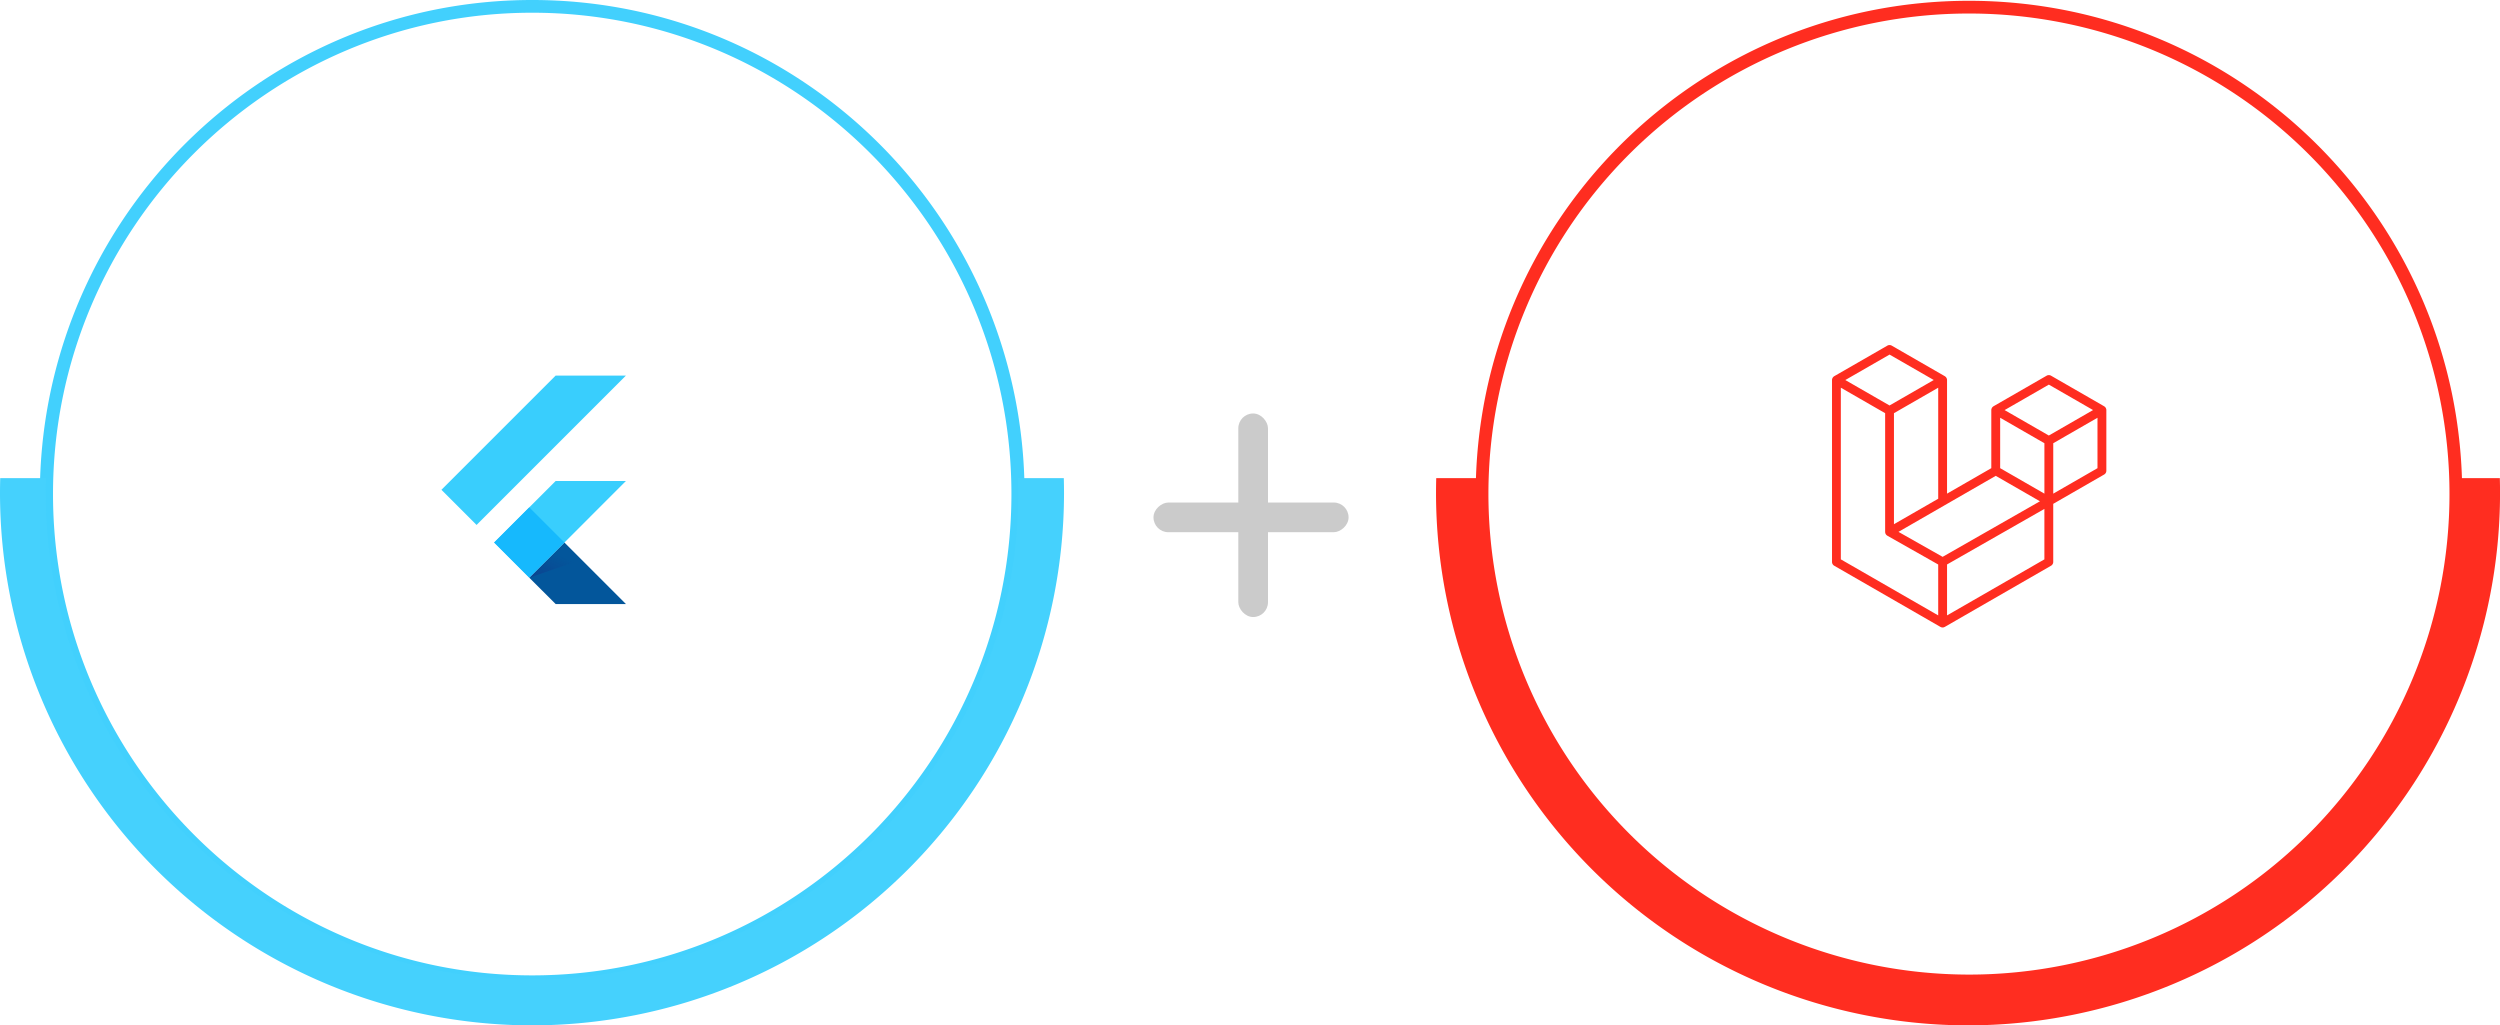
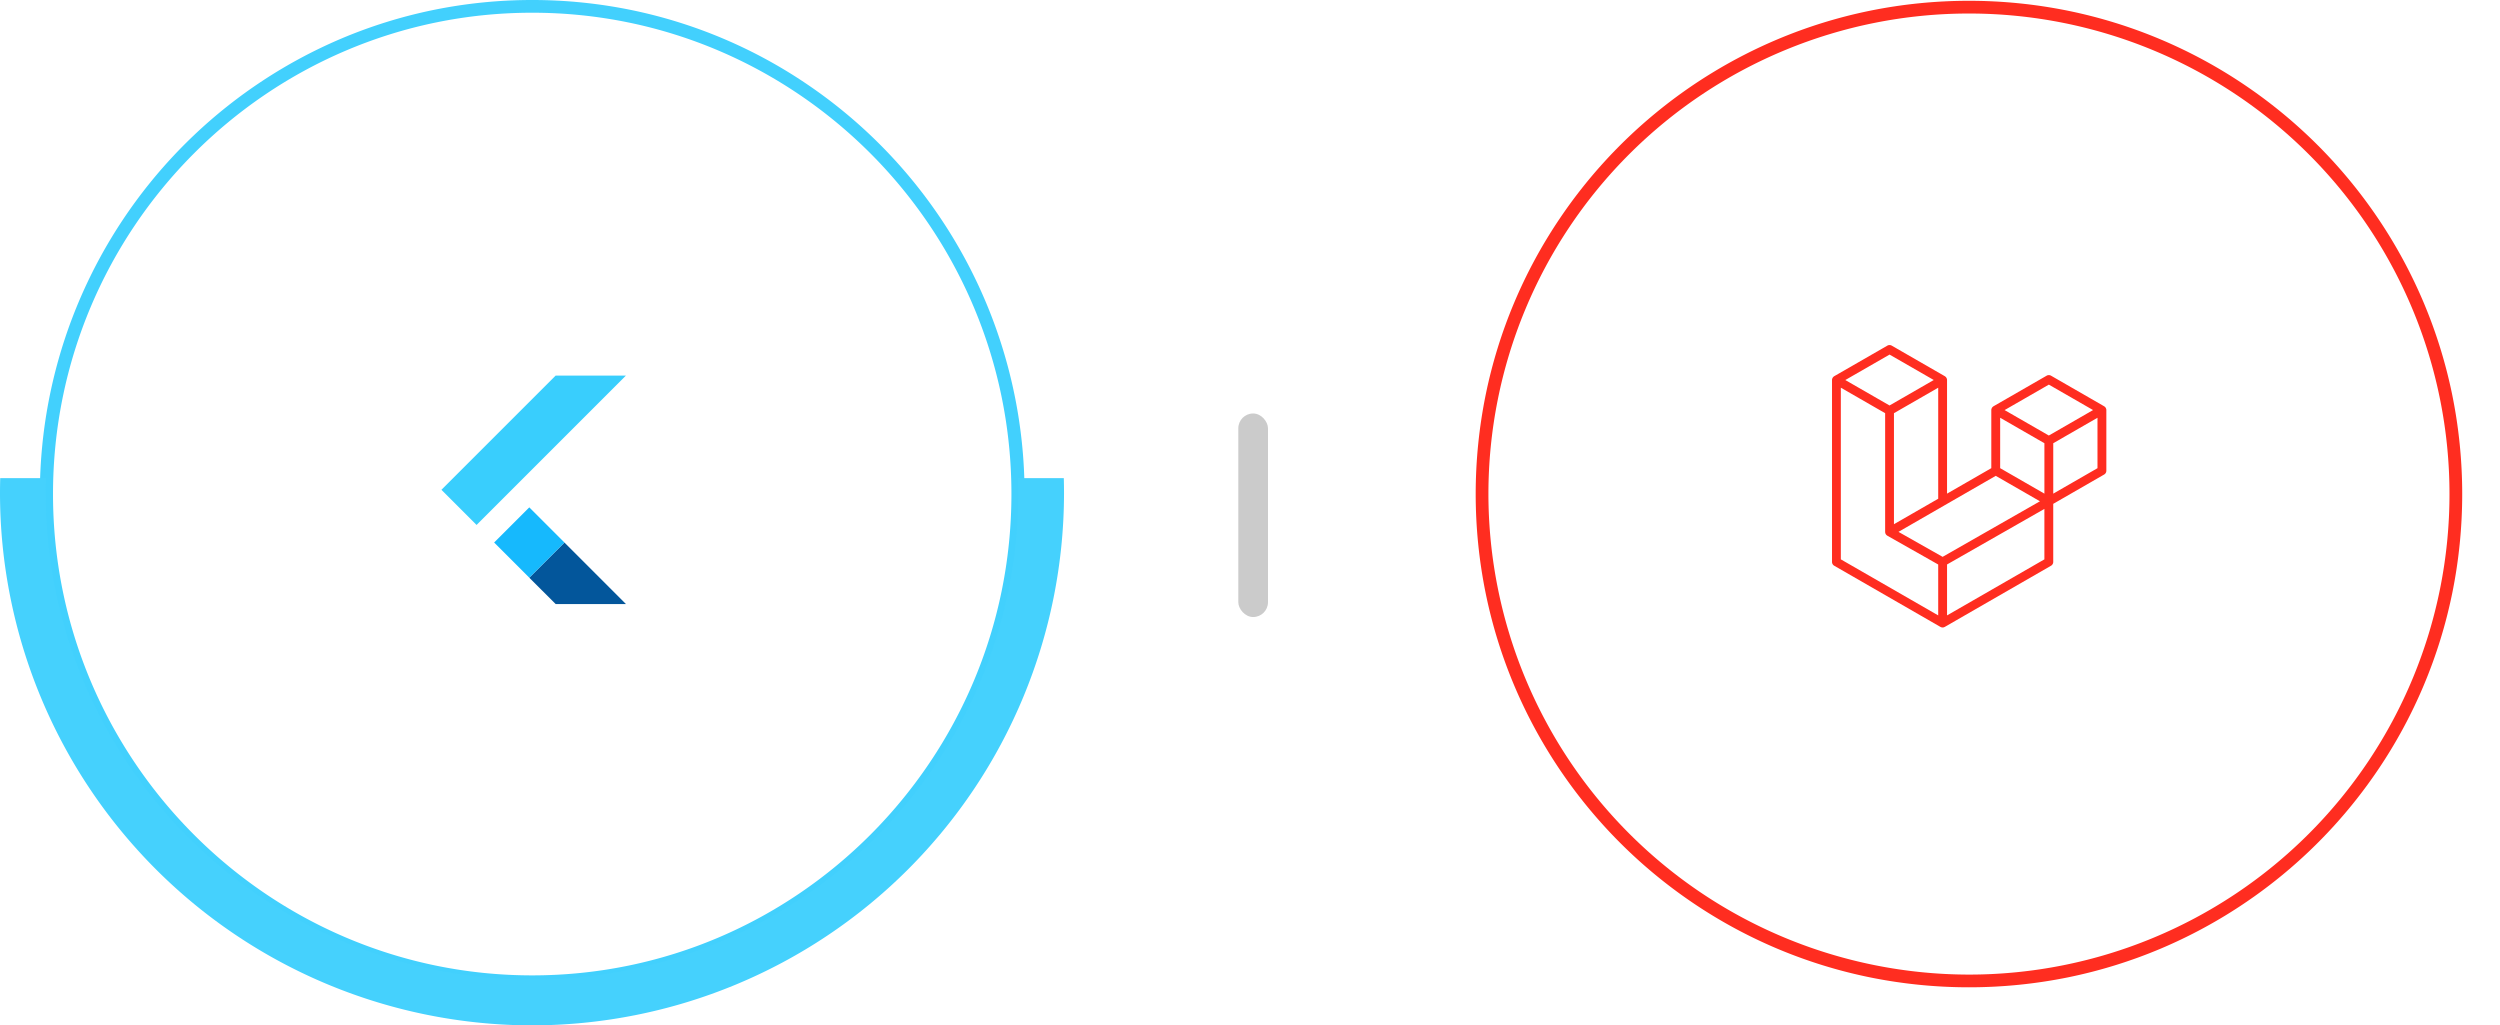
<svg xmlns="http://www.w3.org/2000/svg" width="589.514" height="241.789" viewBox="0 0 589.514 241.789">
  <defs>
    <filter id="Ellipse_56" x="13.5" y="4" width="224" height="224" filterUnits="userSpaceOnUse">
      <feOffset input="SourceAlpha" />
      <feGaussianBlur stdDeviation="6.5" result="blur" />
      <feFlood flood-opacity="0.122" />
      <feComposite operator="in" in2="blur" />
      <feComposite in="SourceGraphic" />
    </filter>
    <clipPath id="clip-path">
      <path id="Path_2479" data-name="Path 2479" d="M50.94,26.137l-14.5,14.508,14.5,14.508H34.368L19.86,40.645,34.368,26.137ZM34.368,1.276,7.431,28.212,15.72,36.5,50.94,1.276H34.368Z" transform="translate(-7.431 -1.276)" />
    </clipPath>
    <linearGradient id="linear-gradient" x1="0.197" y1="1.193" x2="0.699" y2="0.448" gradientUnits="objectBoundingBox">
      <stop offset="0" stop-color="#1a237e" stop-opacity="0.4" />
      <stop offset="1" stop-color="#1a237e" stop-opacity="0" />
    </linearGradient>
    <radialGradient id="radial-gradient" cx="0.028" cy="0.068" r="1.223" gradientTransform="matrix(1.238, 0, 0, -1, -2.189, -5.539)" gradientUnits="objectBoundingBox">
      <stop offset="0" stop-color="#fff" stop-opacity="0.102" />
      <stop offset="1" stop-color="#fff" stop-opacity="0" />
    </radialGradient>
    <filter id="Ellipse_56-2" x="352.5" y="2.867" width="223.536" height="223.536" filterUnits="userSpaceOnUse">
      <feOffset input="SourceAlpha" />
      <feGaussianBlur stdDeviation="6.5" result="blur-2" />
      <feFlood flood-opacity="0.122" />
      <feComposite operator="in" in2="blur-2" />
      <feComposite in="SourceGraphic" />
    </filter>
  </defs>
  <g id="_4" data-name="4" transform="translate(0 1.688)">
    <g id="Group_2284" data-name="Group 2284" transform="translate(0)">
      <path id="Ellipse_57" data-name="Ellipse 57" d="M114.5-1.5A116.367,116.367,0,0,1,137.878.867,115.109,115.109,0,0,1,179.36,18.4a116.681,116.681,0,0,1-19.705,203.944,115.066,115.066,0,0,1-21.777,6.79,116.625,116.625,0,0,1-46.755,0A115.109,115.109,0,0,1,49.64,211.6,116.681,116.681,0,0,1,69.345,7.657,115.066,115.066,0,0,1,91.122.867,116.368,116.368,0,0,1,114.5-1.5Zm0,230c62.308,0,113-50.916,113-113.5S176.808,1.5,114.5,1.5,1.5,52.416,1.5,115,52.192,228.5,114.5,228.5Z" transform="translate(11 -0.188)" fill="#42d0fd" />
      <path id="Subtraction_1" data-name="Subtraction 1" d="M125.446,129.043A125.588,125.588,0,0,1,0,3.6C0,2.4.017,1.192.051,0h10.8c-.036,1.184-.055,2.394-.055,3.6a114.655,114.655,0,0,0,229.31,0c0-1.192-.019-2.4-.055-3.6h10.8c.034,1.2.051,2.414.051,3.6A125.588,125.588,0,0,1,125.446,129.043Z" transform="translate(0 111.057)" fill="#45d1fd" />
      <g transform="matrix(1, 0, 0, 1, 0, -1.69)" filter="url(#Ellipse_56)">
        <circle id="Ellipse_56-3" data-name="Ellipse 56" cx="92.5" cy="92.5" r="92.5" transform="translate(33 23.5)" fill="#fff" />
      </g>
      <g id="flutterio-icon" transform="translate(96.658 85.599)">
        <g id="Group_2353" data-name="Group 2353" transform="translate(7.431 1.276)" clip-path="url(#clip-path)">
-           <path id="Path_2478" data-name="Path 2478" d="M22.2,45.318l8.284,8.289,22.792-22.8H36.7Z" transform="translate(-9.768 -5.948)" fill="#39cefd" />
-         </g>
+           </g>
        <g id="Group_2354" data-name="Group 2354" transform="translate(7.431 1.276)" clip-path="url(#clip-path)">
          <path id="Path_2480" data-name="Path 2480" d="M34.368,1.276H50.94L15.72,36.5,7.431,28.212Z" transform="translate(-7.431 -1.276)" fill="#39cefd" />
        </g>
        <g id="Group_2355" data-name="Group 2355" transform="translate(7.431 1.276)" clip-path="url(#clip-path)">
          <path id="Path_2482" data-name="Path 2482" d="M32.042,56.334l6.219,6.214H54.834l-14.5-14.5Z" transform="translate(-11.325 -8.675)" fill="#03569b" />
        </g>
        <g id="Group_2356" data-name="Group 2356" transform="translate(7.431 1.276)" clip-path="url(#clip-path)">
-           <path id="Path_2484" data-name="Path 2484" d="M44.336,52.075l-4-4.03-8.289,8.289Z" transform="translate(-11.325 -8.675)" fill="url(#linear-gradient)" />
-         </g>
+           </g>
        <g id="Group_2357" data-name="Group 2357" transform="translate(7.431 1.276)" clip-path="url(#clip-path)">
          <path id="Path_2486" data-name="Path 2486" d="M22.2,46.484l8.289-8.289,8.29,8.289-8.29,8.289Z" transform="translate(-9.768 -7.117)" fill="#16b9fd" />
        </g>
        <path id="Path_2488" data-name="Path 2488" d="M50.94,26.137l-14.5,14.508,14.5,14.508H34.368L19.86,40.645,34.368,26.137ZM34.368,1.276,7.431,28.212,15.72,36.5,50.94,1.276H34.368Z" fill="url(#radial-gradient)" />
      </g>
    </g>
    <g id="Group_2286" data-name="Group 2286" transform="translate(338.622)">
      <path id="Ellipse_57-2" data-name="Ellipse 57" d="M114.813-1.5A117.164,117.164,0,0,1,138.253.863a115.684,115.684,0,0,1,41.593,17.5,116.648,116.648,0,0,1,42.139,51.173,115.736,115.736,0,0,1,6.778,21.835,117.432,117.432,0,0,1,0,46.879,115.684,115.684,0,0,1-17.5,41.593,116.648,116.648,0,0,1-51.173,42.139,115.737,115.737,0,0,1-21.835,6.778,117.431,117.431,0,0,1-46.879,0,115.685,115.685,0,0,1-41.593-17.5A116.648,116.648,0,0,1,7.641,160.088,115.736,115.736,0,0,1,.863,138.253a117.432,117.432,0,0,1,0-46.879,115.684,115.684,0,0,1,17.5-41.593A116.648,116.648,0,0,1,69.538,7.641,115.736,115.736,0,0,1,91.374.863,117.164,117.164,0,0,1,114.813-1.5Zm0,229.626A113.313,113.313,0,1,0,1.5,114.813,113.442,113.442,0,0,0,114.813,228.126Z" transform="translate(10.855)" fill="#ff2d20" />
-       <path id="Subtraction_1-2" data-name="Subtraction 1" d="M125.446,129.043A125.588,125.588,0,0,1,0,3.6C0,2.4.017,1.192.051,0h10.8c-.036,1.184-.055,2.394-.055,3.6a114.655,114.655,0,0,0,229.31,0c0-1.192-.019-2.4-.055-3.6h10.8c.034,1.2.051,2.414.051,3.6A125.588,125.588,0,0,1,125.446,129.043Z" transform="translate(0 111.057)" fill="#ff2d20" />
      <g transform="matrix(1, 0, 0, 1, -338.62, -1.69)" filter="url(#Ellipse_56-2)">
-         <ellipse id="Ellipse_56-4" data-name="Ellipse 56" cx="92.268" cy="92.268" rx="92.268" ry="92.268" transform="translate(372 22.37)" fill="#fff" />
-       </g>
+         </g>
      <path id="Laravel" d="M64.654,15.066a1.054,1.054,0,0,1,.036.272V29.633a1.042,1.042,0,0,1-.524.9l-12,6.908V51.136a1.045,1.045,0,0,1-.521.9L26.6,66.458a1.119,1.119,0,0,1-.182.076c-.023.008-.046.022-.07.029a1.049,1.049,0,0,1-.534,0c-.029-.008-.055-.023-.082-.034a1.084,1.084,0,0,1-.172-.07L.524,52.04a1.044,1.044,0,0,1-.524-.9V8.252a1.065,1.065,0,0,1,.036-.274c.008-.03.026-.057.036-.087A1.027,1.027,0,0,1,.139,7.73a.975.975,0,0,1,.072-.093A1.062,1.062,0,0,1,.3,7.516a1.018,1.018,0,0,1,.1-.078.85.85,0,0,1,.115-.09h0L13.043.139a1.045,1.045,0,0,1,1.042,0l12.52,7.209h0a1.277,1.277,0,0,1,.115.089,1.233,1.233,0,0,1,.1.078,1.219,1.219,0,0,1,.094.122.961.961,0,0,1,.07.093,1.088,1.088,0,0,1,.068.162c.01.03.029.057.036.089a1.054,1.054,0,0,1,.036.272V35.037L37.562,29.03V15.337a1.053,1.053,0,0,1,.036-.271c.009-.031.026-.059.036-.089a1.174,1.174,0,0,1,.068-.162c.02-.034.048-.061.07-.093a1.072,1.072,0,0,1,.094-.121,1,1,0,0,1,.1-.078,1.052,1.052,0,0,1,.115-.09h0L50.606,7.225a1.044,1.044,0,0,1,1.042,0l12.52,7.209a1.152,1.152,0,0,1,.117.089c.033.026.07.05.1.078a1.218,1.218,0,0,1,.094.122.787.787,0,0,1,.07.093,1.032,1.032,0,0,1,.068.162.746.746,0,0,1,.036.089ZM62.6,29.03V17.143l-4.381,2.522L52.169,23.15V35.037L62.605,29.03Zm-12.52,21.5V38.638l-5.954,3.4-17,9.7V63.749L50.084,50.533Zm-48-40.476V50.533L25.04,63.748v-12L13.049,44.957l0,0-.005,0a49.435,49.435,0,0,0-.211-.162l0,0a.994.994,0,0,1-.086-.109,1.114,1.114,0,0,1-.078-.1v0a.831.831,0,0,1-.055-.13.771.771,0,0,1-.05-.117h0a1,1,0,0,1-.021-.152.9.9,0,0,1-.016-.117V16.064L6.469,12.578l-4.381-2.52ZM13.565,2.247l-10.432,6,10.429,6,10.43-6.006-10.43-6ZM18.99,39.722l6.052-3.484V10.057L20.66,12.579l-6.053,3.485V42.246ZM51.127,9.333l-10.43,6,10.43,6,10.429-6.006-10.429-6ZM50.084,23.15l-6.053-3.485-4.381-2.522V29.03L45.7,32.514l4.383,2.524V23.15Zm-24,26.788,15.3-8.734,7.648-4.364-10.423-6-12,6.909-10.937,6.3,10.414,5.894Z" transform="translate(93.377 79.678)" fill="#ff2d20" fill-rule="evenodd" />
    </g>
    <g id="Group_2285" data-name="Group 2285" transform="translate(272 96)">
      <rect id="Rectangle_142" data-name="Rectangle 142" width="7" height="48" rx="3.5" transform="translate(20 -0.188)" fill="#cbcbcb" />
-       <rect id="Rectangle_143" data-name="Rectangle 143" width="7" height="46" rx="3.5" transform="translate(46 20.811) rotate(90)" fill="#cbcbcb" />
    </g>
  </g>
</svg>